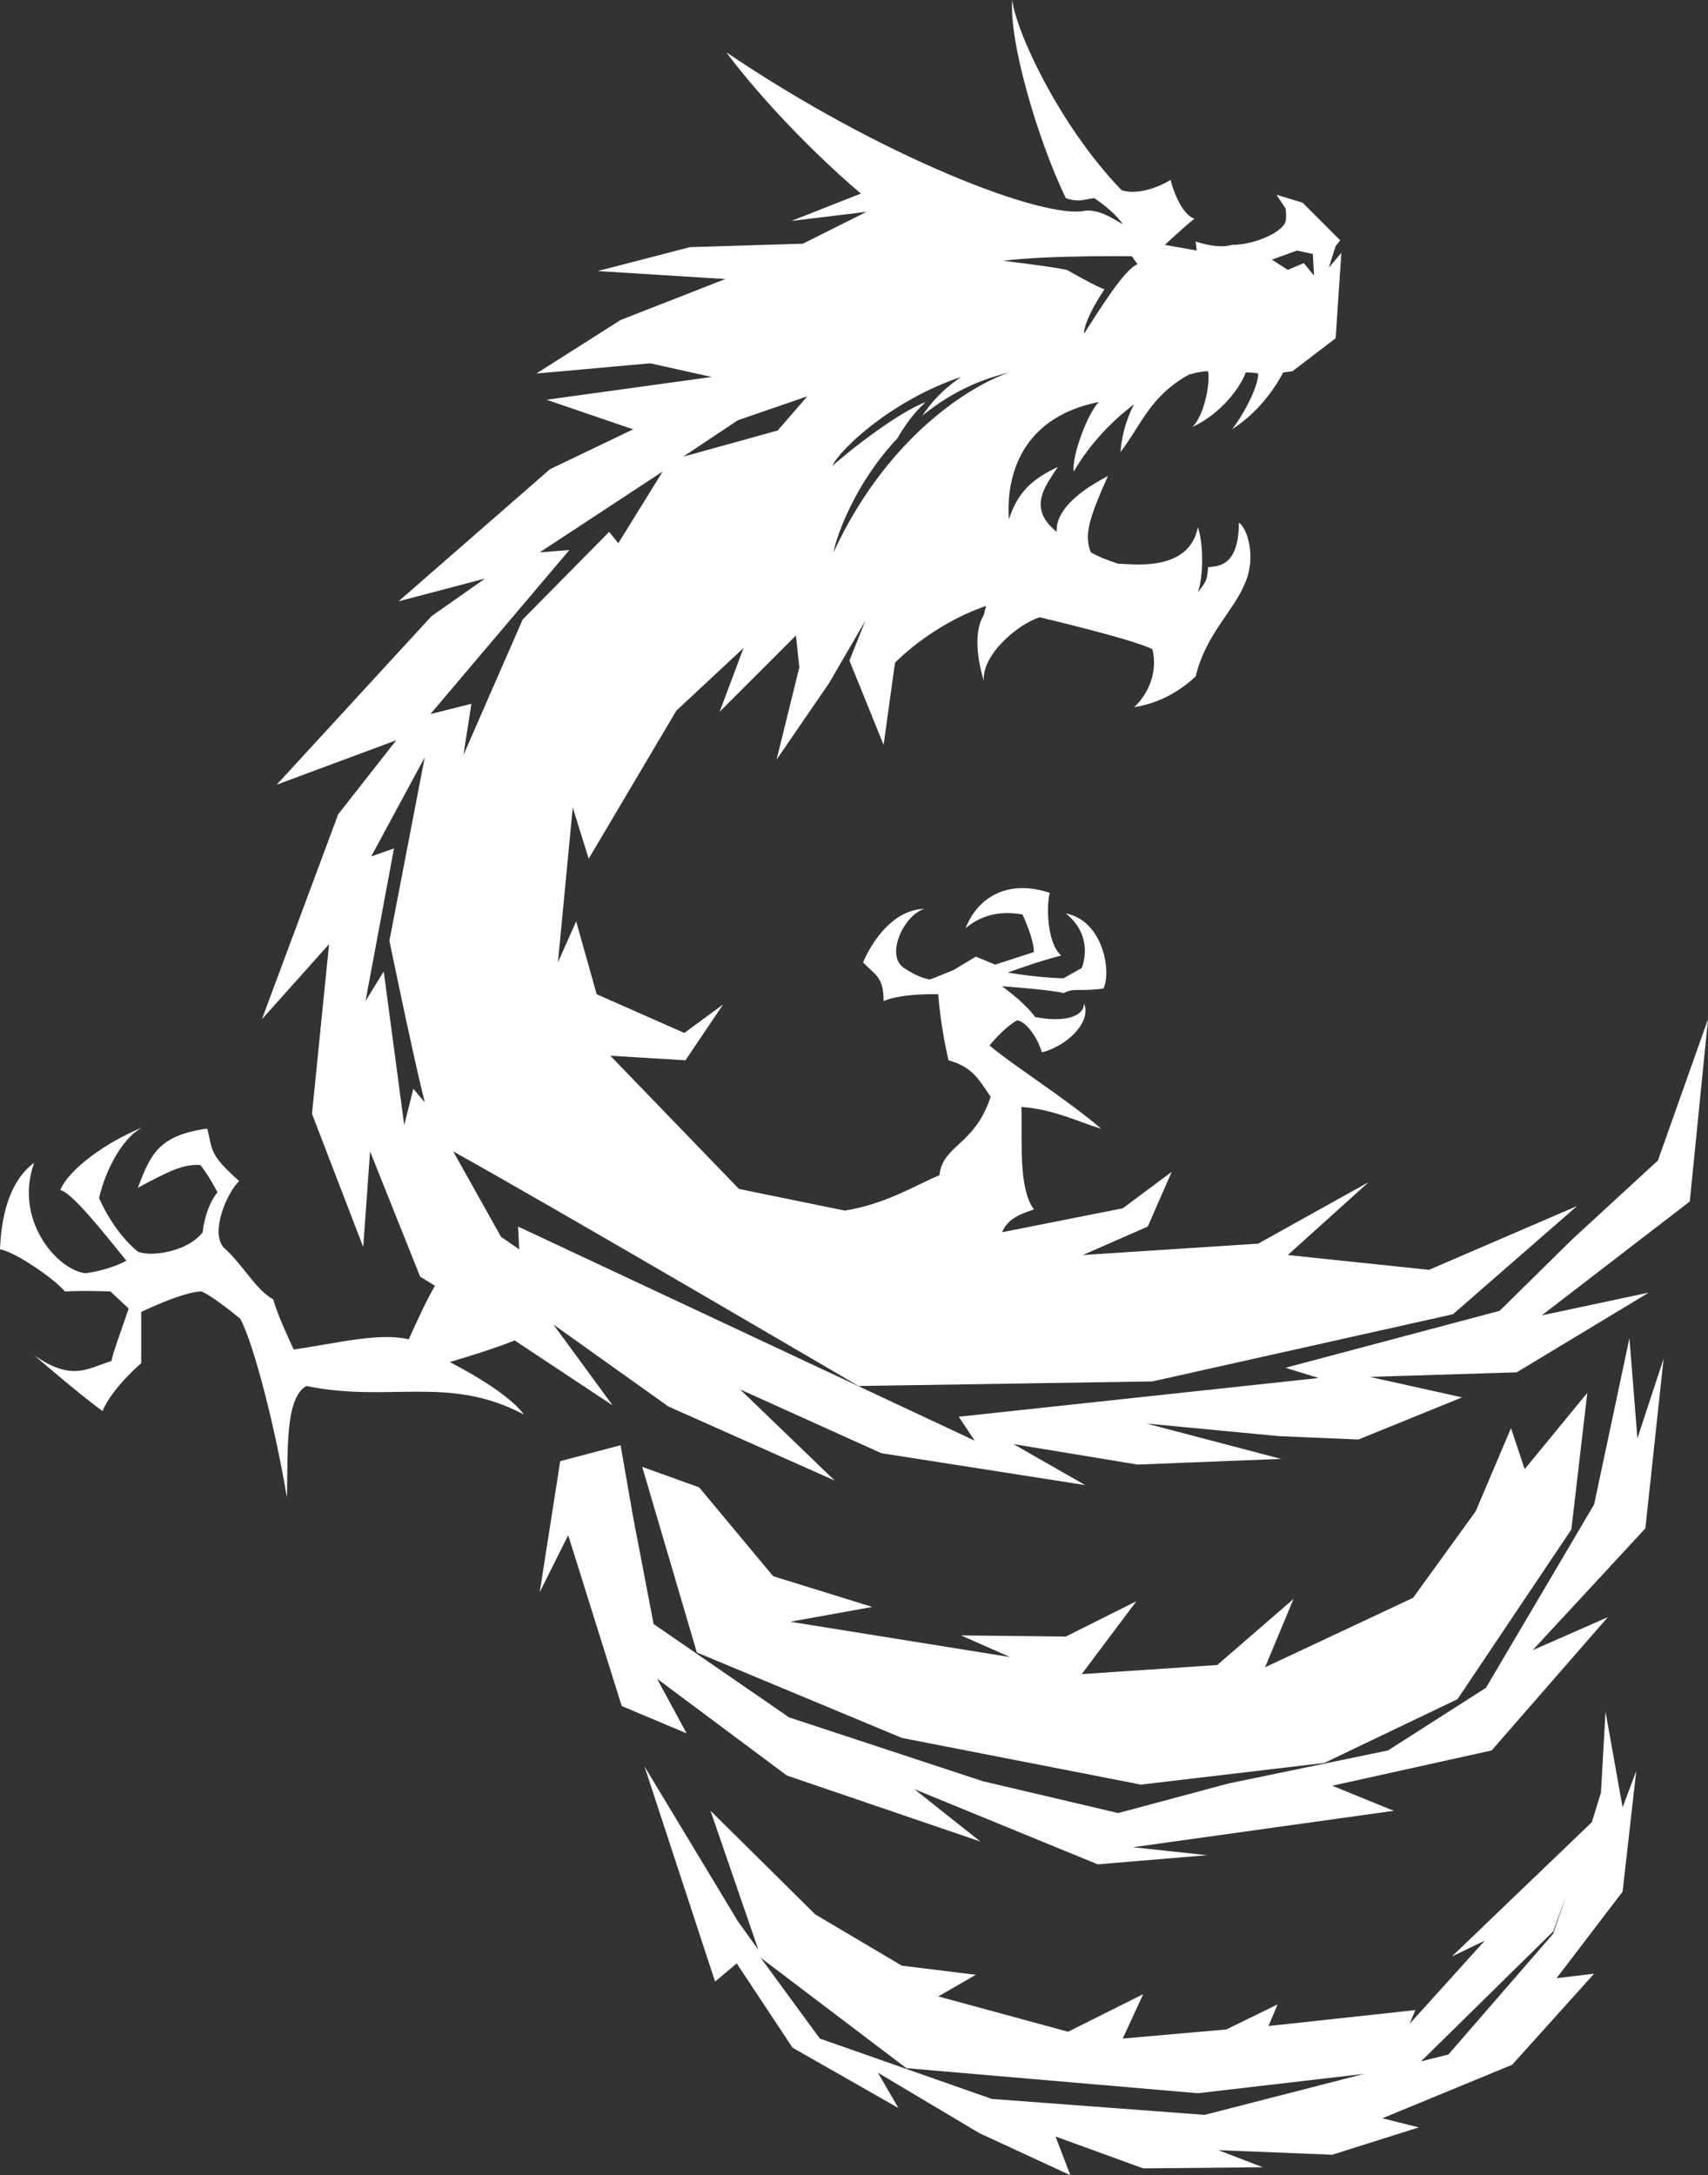
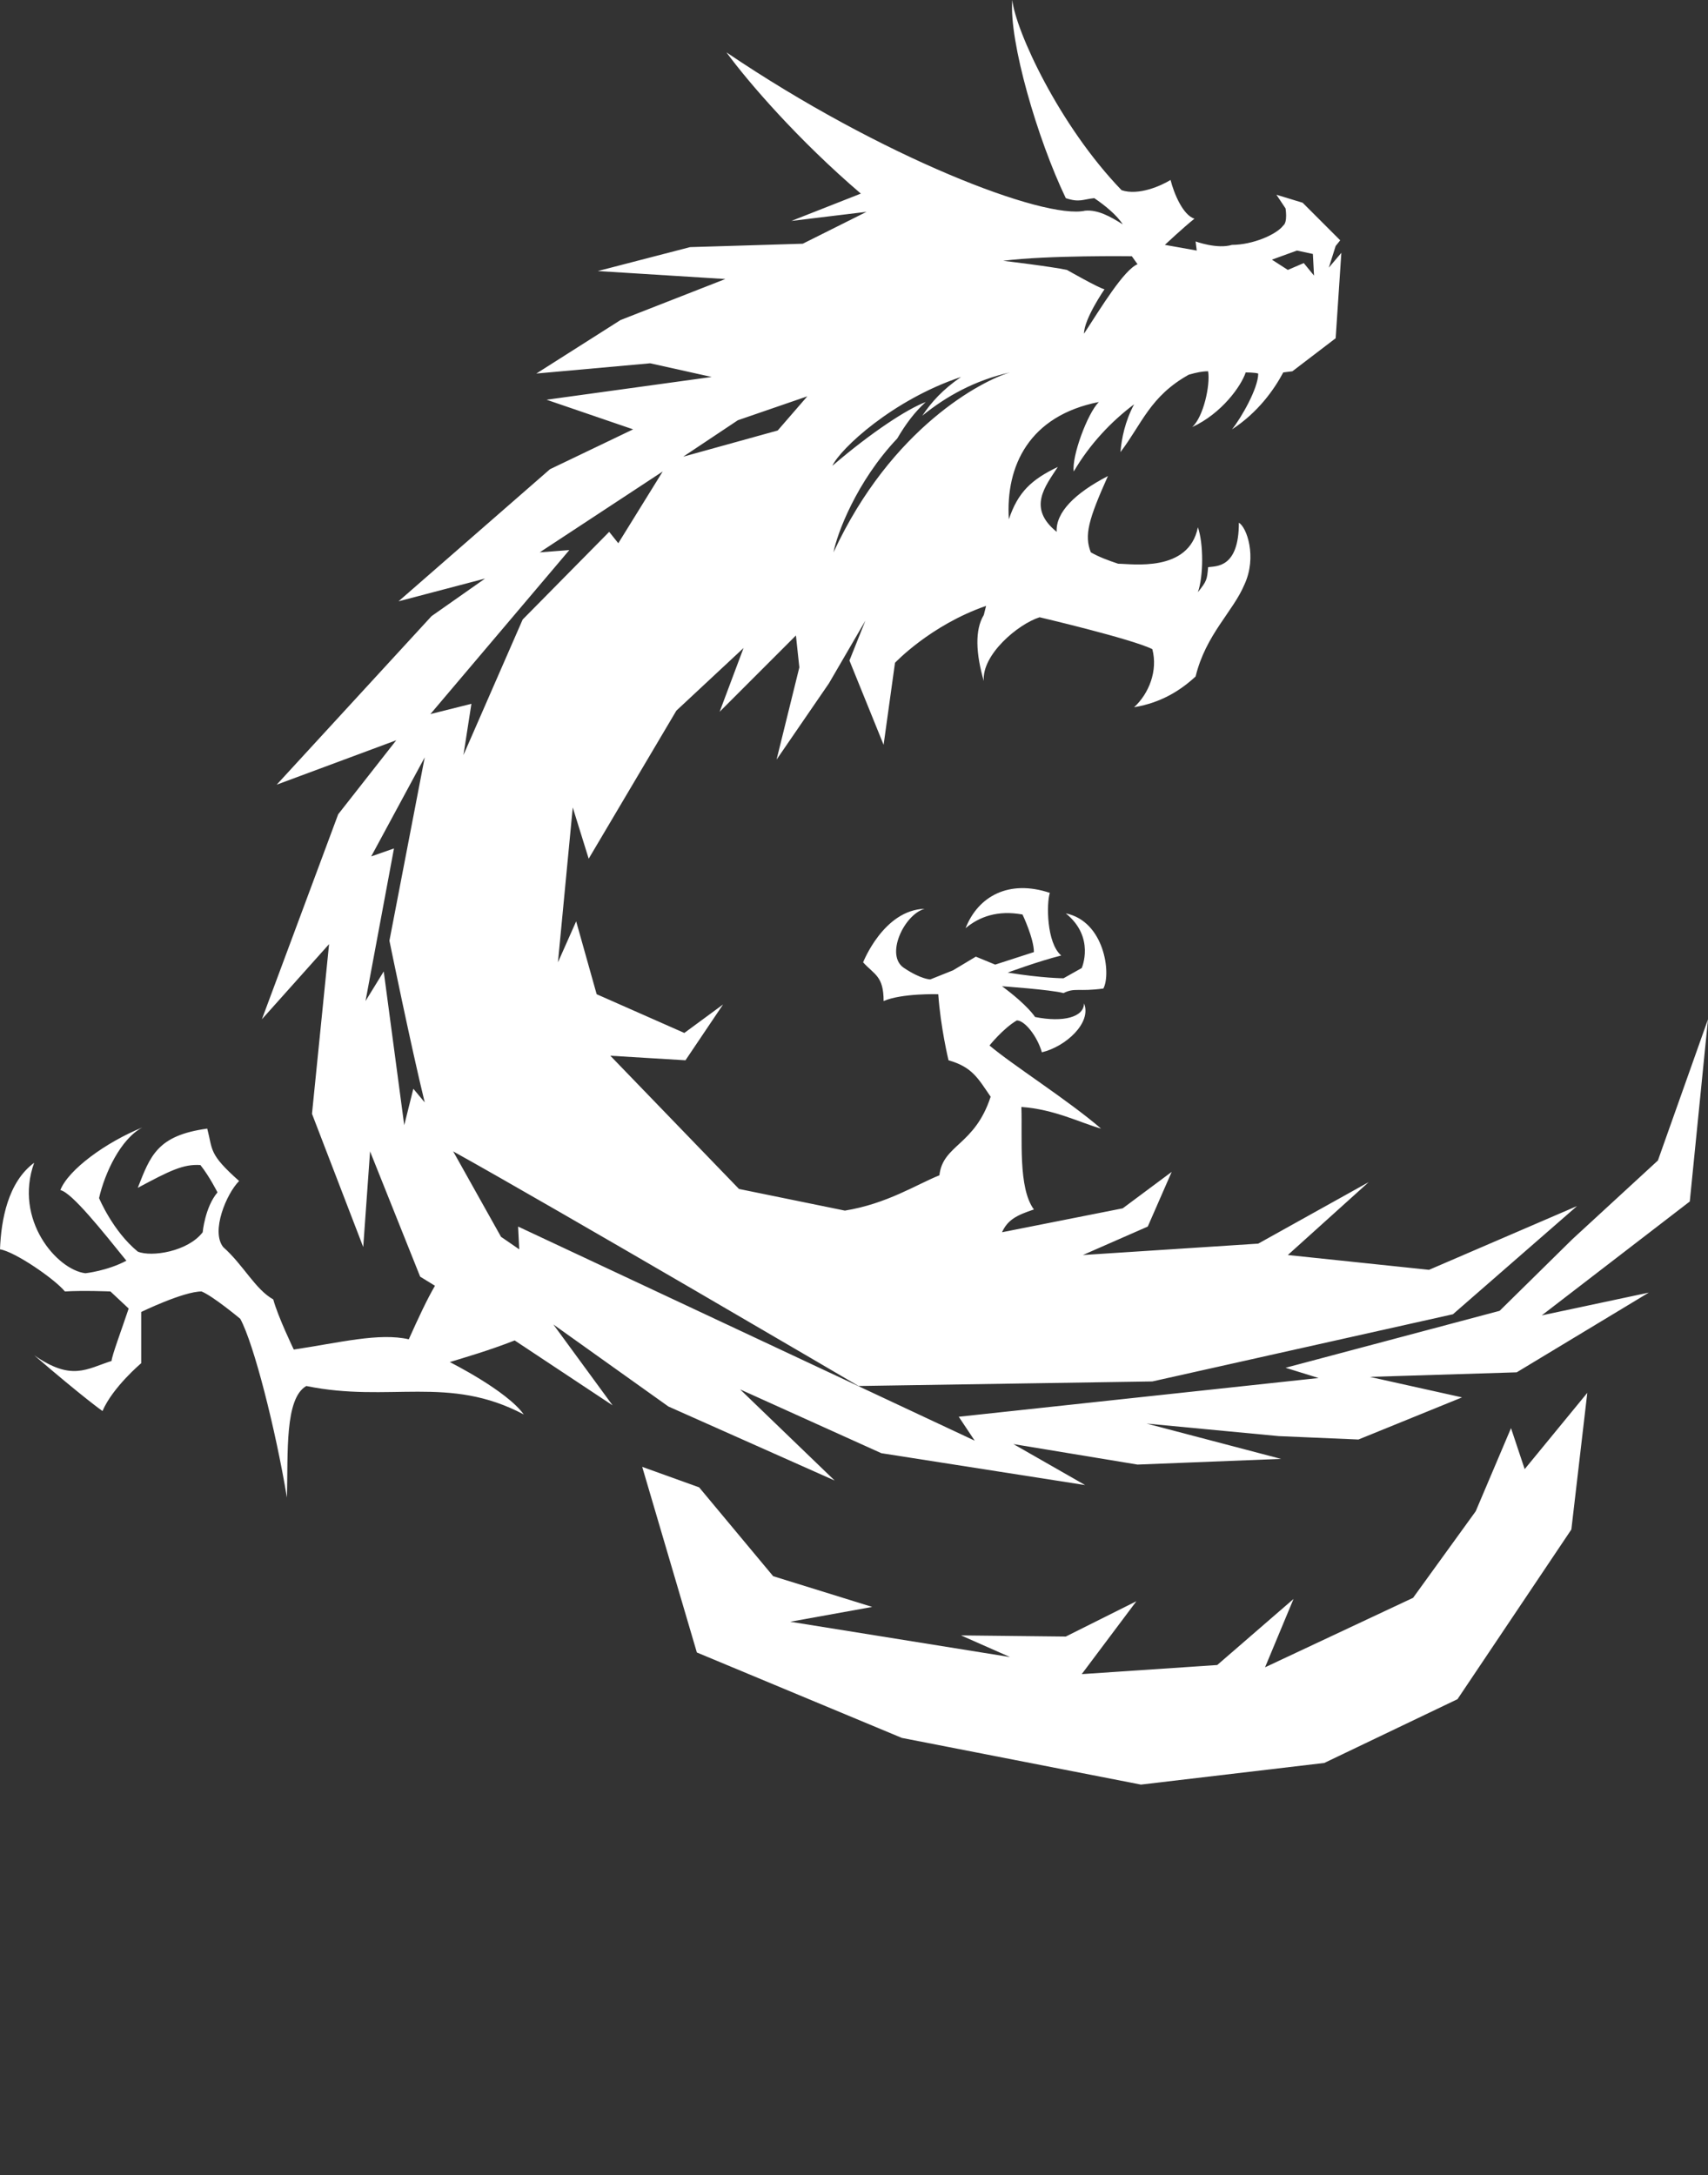
<svg xmlns="http://www.w3.org/2000/svg" version="1.1" id="レイヤー_1" x="0px" y="0px" viewBox="0 0 150 191" style="enable-background:new 0 0 150 191;" xml:space="preserve">
  <rect x="0" y="0" width="150" height="191" fill="#333333" stroke="none" />
  <style type="text/css">
	.st0{fill:#FFFFFF;}
</style>
  <g>
    <g>
-       <polygon class="st0" points="144.5,134.2 146.1,119.3 143.8,126.3 143.1,117.5 140,132.1 130.5,148.2 121.9,153.7 107.9,156.6     98.2,159.2 86.3,156.4 69.3,150.8 57.4,142.6 55.6,133.2 54.5,126.9 49.2,128.3 47.4,139.8 49.9,134.8 54.6,149.8 60.3,152.2     57.7,147.4 69.1,155.9 86.1,161.7 80.3,157.1 96.4,163.7 106,162.9 99.5,162.2 122.4,159 117,156.8 131,153.7 141.2,142     134.6,144.9   " />
      <polygon class="st0" points="79.2,152.6 100.2,156.7 116.3,154.8 128,149.2 138,134.3 139.4,122.3 133.9,129 132.7,125.4     129.6,132.7 124.1,140.3 111.1,146.4 113.6,140.4 106.9,146.2 95,147 99.8,140.6 93.6,143.7 84.4,143.6 88.7,145.5 69.4,142.4     76.6,141.1 67.9,138.4 61.4,130.6 56.4,128.8 61.2,145.1   " />
    </g>
-     <path class="st0" d="M142.5,166.1l1.2-10.6l-1.2,3.2l-1.5-8.4l-0.4,7.1l-0.8,2.6l-12.3,11.8l2.9-1.4l-6.6,7.3l0.5-1.2l-12.9,1.4   l0.8-1.9l-4.5,2.2l-9.1,0.8l1.8-3.9l-6.6,3.3l-11.4-3.1l3.3-1.9l-6.5-0.8l-7.6-4.5l-9.2-9.1l4.2,12.2l-1.8-2.5l-8.2-13.6l6.2,18.9   l1.9-1.6l4.9,7.4l9.3,5.3l-1.8-3.1l8.9,5.3L94,191l-1.3-3.4l7.7,2.8l10.5-0.1l-3.9-1.5l10,0.4l7.6-2.4l-3.2-0.8l11.4-4.7l7.2-8   l-3.3,0.4L142.5,166.1z M105.8,185.7l-18.7-1.4L72,179l-5.2-7.1l12.8,9.7l25.6,2.2l14.6-1.7L105.8,185.7z M127.2,180.4l-2.4,0.6   l11.6-11.4l1.2-3.3l-1.2,3.5L127.2,180.4z" />
    <path class="st0" d="M150,89.5l-4.4,12.4l-7.5,6.9l-6.4,6.3l-18.8,5l2.9,0.9l-31.6,3.4l1.4,2.1l-40.1-18.8l0.1,2l-1.6-1.1l-4.2-7.5   c9,5,35.6,20.6,35.6,20.6l25.8-0.4l26.4-5.9l10.9-9.5l-13,5.6l-12.4-1.3l7.1-6.4l-9.7,5.4l-15.4,1l5.7-2.5l2.1-4.8l-4.3,3.2   l-10.6,2.1c0.5-1.1,1.3-1.5,2.8-2c-1.4-1.9-1-6.2-1.1-9c2.9,0.2,5.2,1.4,7,1.9c-2.9-2.5-7.8-5.6-9.8-7.3c0,0,1.2-1.5,2.4-2.2   c0.7,0,1.8,1.4,2.2,2.8c2.1-0.5,4.4-2.6,3.7-4.3c0,1.2-1.8,1.7-4.3,1.2c0,0-0.6-1-2.9-2.7c0,0,4.3,0.3,5.4,0.6   c1-0.5,1.3-0.1,3.5-0.4c0.7-1.3,0.1-5.9-3.3-6.6c2.6,2.1,1.4,4.8,1.4,4.8l-1.6,0.9c0,0-1.8,0-4.9-0.5c0,0,2.7-1,4.7-1.5   c-1.3-1.1-1.3-4.6-1-5.5c-3.6-1.2-6.3,0.3-7.4,3.1c1.2-1,2.8-1.6,5-1.2c0,0,1,2.1,1,3.3l-3.4,1.1L85.7,84l-2,1.2l-2,0.8   c0,0-0.8,0-2.3-1c-1.7-1.1,0-4.7,1.8-5.2c-3.6,0.1-5.4,4.7-5.4,4.7c1,1.1,1.8,1.2,1.8,3.4c1.6-0.7,4.8-0.6,4.8-0.6   c0.2,2.9,0.9,5.8,0.9,5.8c2.1,0.6,2.6,1.6,3.7,3.2c-1.4,4.3-4.2,4.2-4.5,6.9c-2,0.8-4.6,2.5-8.3,3.1l-9.3-1.9L53.6,92.7l6.6,0.4   l3.3-4.9l-3.4,2.5l-7.7-3.4l-1.8-6.4l-1.6,3.6l1.3-13.6l1.4,4.5l7.7-13l5.9-5.5l-2.1,5.6l6.7-6.7l0.3,2.8l-2,8.1l4.6-6.7l3.2-5.5   L74.6,58l3,7.4l1-7.2c0,0,3.1-3.3,8-5l-0.2,0.8c-0.8,1.3-0.7,3.4,0,5.8c-0.2-2.3,3-5,4.9-5.6c0,0,8.1,1.9,9.9,2.8   c0.5,1.9-0.3,3.9-1.6,5.1c2.4-0.4,4.1-1.5,5.4-2.7c0.9-3.7,3.3-5.7,4.3-8.1c1.1-2.4,0.2-5-0.5-5.4c0,4-2,3.8-2.7,3.9   c-0.1,1.1-0.1,1.2-0.9,2.2c0.5-1.4,0.5-4.3,0-5.7c-0.8,4-5.8,3.2-7,3.2c-0.9-0.3-1.7-0.6-2.4-1c-0.6-1.5-0.2-2.9,1.5-6.7   c-2.9,1.5-4.6,3.2-4.5,4.9c-2.6-2.1-1-4,0.1-5.7c-2.3,1.1-3.5,2.2-4.3,4.6c-0.3-4.7,1.8-9.1,7.9-10.3c-1,1-2.4,4.8-2.2,6.1   c1.4-2.4,3.3-4.4,5.3-5.9c-0.8,1.5-1.1,3-1.2,4.2c1.9-2.5,2.6-4.9,6-6.8c0.7-0.2,1.2-0.3,1.7-0.3c0.2,1.2-0.4,4-1.4,4.9   c2.6-1.2,4.3-3.6,4.7-4.8c0,0,0.8,0,1.1,0.1c0,1.3-1.5,3.9-2.3,4.9c2.3-1.5,3.7-3.5,4.5-5l0.8-0.1l3.8-2.9l0.5-7.5l-1.1,1.3   l0.6-1.9l0.4-0.5l-3.3-3.3l-2.3-0.7l0.8,1.2c0,0,0.2,1.2-0.2,1.5c-0.6,0.8-2.7,1.7-4.5,1.7c-1.3,0.4-3.2-0.3-3.2-0.3l0.1,0.8   l-2.8-0.5c0,0,1.6-1.5,2.6-2.3c-1-0.3-1.8-2.2-2.1-3.4c-0.8,0.5-2.8,1.4-4.3,0.9C93,11,89.2,2.7,88.9,0c-0.3,3.6,2.2,12.2,4.7,17.4   c1.2,0.4,1.5,0.1,2.5,0c0.9,0.6,2,1.5,2.5,2.3c-1.1-0.7-2.2-1.3-3.3-1.2c-3.6,0.8-17.9-4.7-31.5-13.9c1.9,2.6,6.3,7.7,11.8,12.4   l-6.1,2.4l6.6-0.8l-5.6,2.8l-9.9,0.3l-8.1,2.1l11.2,0.7l-9.2,3.6l-7.4,4.7l10-0.9l5.4,1.2l-14.5,2l7.6,2.6l-7.3,3.5L35,52.8l7.6-2   l-4.7,3.3L24.3,68.9L34.8,65l-5.1,6.5L23,89.5l5.9-6.6l-1.5,14.9l4.5,11.7l0.6-8.4l4.4,11l1.3,0.8c-0.7,1.2-1.4,2.7-2.3,4.7   c-2.6-0.6-6.1,0.3-10.1,0.9c0,0-1.4-2.9-1.8-4.4c-1.6-0.9-2.6-3-4.4-4.6c-1.1-1.4,0.3-4.7,1.4-5.8c-2.7-2.4-2.3-2.7-2.8-4.6   c-4.4,0.6-5,2.4-6.1,5.2c2.8-1.5,4-2.1,5.5-2c0.8,1,1.5,2.4,1.5,2.4c-1.1,1.3-1.3,3.5-1.3,3.5c-1.3,1.7-4.5,2.2-5.7,1.7   c-2.2-1.8-3.4-4.7-3.4-4.7c0.5-2.2,1.9-5.2,3.8-6.2c-3.2,1.3-6.5,3.7-7.2,5.5c1,0.2,3.7,3.6,5.8,6.2c-1.7,0.9-3.6,1.1-3.6,1.1   c-2.5-0.3-6.3-4.7-4.5-9.7c-2.3,1.7-2.9,5-3,7.6c1.3,0.2,4.8,2.6,5.7,3.7c1.6-0.1,4,0,4,0l1.6,1.5c-0.6,1.8-1.5,4.2-1.5,4.6   c-2.2,0.7-3.5,1.8-6.8-0.5c4.3,3.7,6,4.9,6,4.9c0.9-2.1,3.4-4.2,3.4-4.2c0-3.3,0-4.5,0-4.5s3.7-1.8,5.3-1.8c1,0.4,3.4,2.4,3.4,2.4   c1.2,2.2,3.1,9.7,4.1,15.7c0.1-4-0.2-8.7,1.7-9.8c7.3,1.5,12.5-1,19.1,2.5c-1.5-2.1-6.5-4.6-6.5-4.6c1.3-0.4,3.4-1,5.7-1.9l8.6,5.7   l-5.2-7.1l10.1,7.2l14.6,6.5l-8.3-8l12.4,5.6l17.9,2.8l-6.3-3.6l10.9,1.8l12.6-0.5l-11.8-3.1l11.6,1.1l7,0.3l9.1-3.7l-8.1-1.8   l12.9-0.4l11.6-7l-9.4,2l13-10L150,89.5z M113.9,22l1.4,0.3l0.1,1.9l-0.9-1.1l-1.4,0.6l-1.4-0.9L113.9,22z M99.4,22.5l0.5,0.7   c-1.2,0.5-3.2,3.8-4.7,6.1C95.2,28,97,25.4,97,25.4c-0.5-0.1-3.3-1.7-3.3-1.7c-1.4-0.3-5.6-0.8-5.6-0.8   C92,22.4,99.4,22.5,99.4,22.5z M84.4,33.1c-1.6,1.1-2.6,2.2-3.4,3.4c2.1-1.7,4.6-3.1,7.7-3.8c-2.4,0.7-10.4,4.8-15.5,15.8   c0.3-1.6,2-6.2,5.6-10c0.7-1.2,1.5-2.3,2.5-3.2c-1.6,0.6-4.7,2.6-8.2,5.6C73.8,39.4,78.4,35.1,84.4,33.1z M64.8,36.9l6.1-2.1   l-2.6,3l-8.3,2.3L64.8,36.9z M36.3,95.6l-0.8,3.2l-1.8-13.5l-1.6,2.6l2.5-13.4l-2,0.7l4.7-8.7l-3.1,16.1c0,0,1.9,9.3,3.1,14.2   L36.3,95.6z M37.8,62.7L50,48.3l-2.6,0.2l10.8-7.1l-3.9,6.3l-0.8-1l-7.6,7.7l-5.2,11.9l0.7-4.5L37.8,62.7z" />
  </g>
</svg>